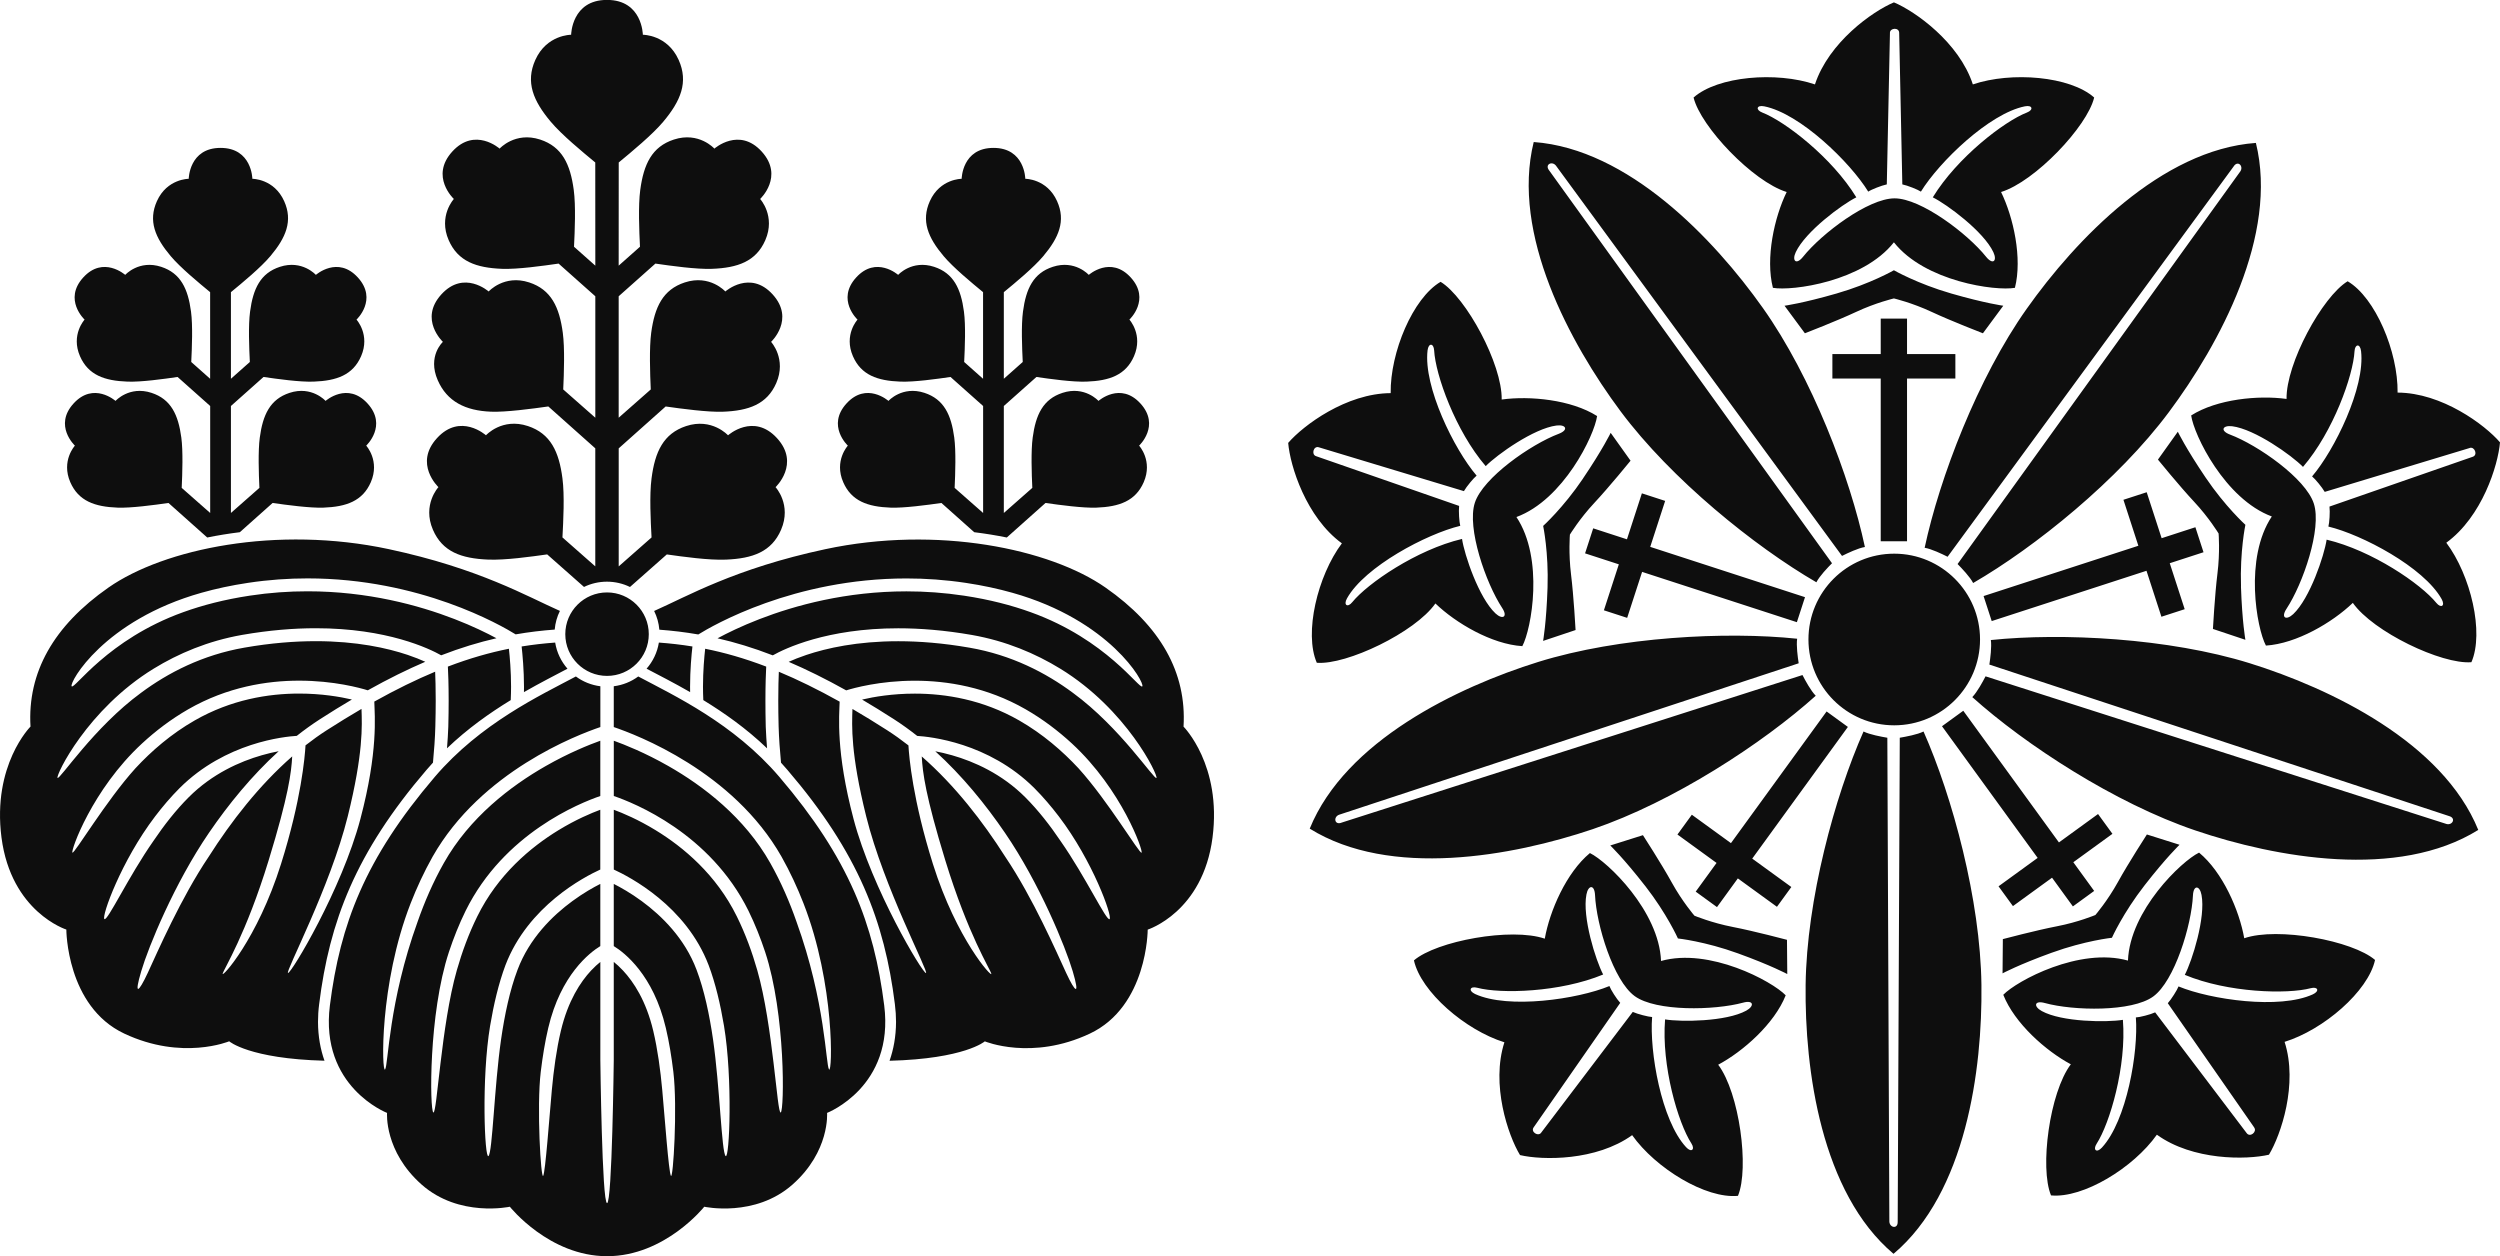
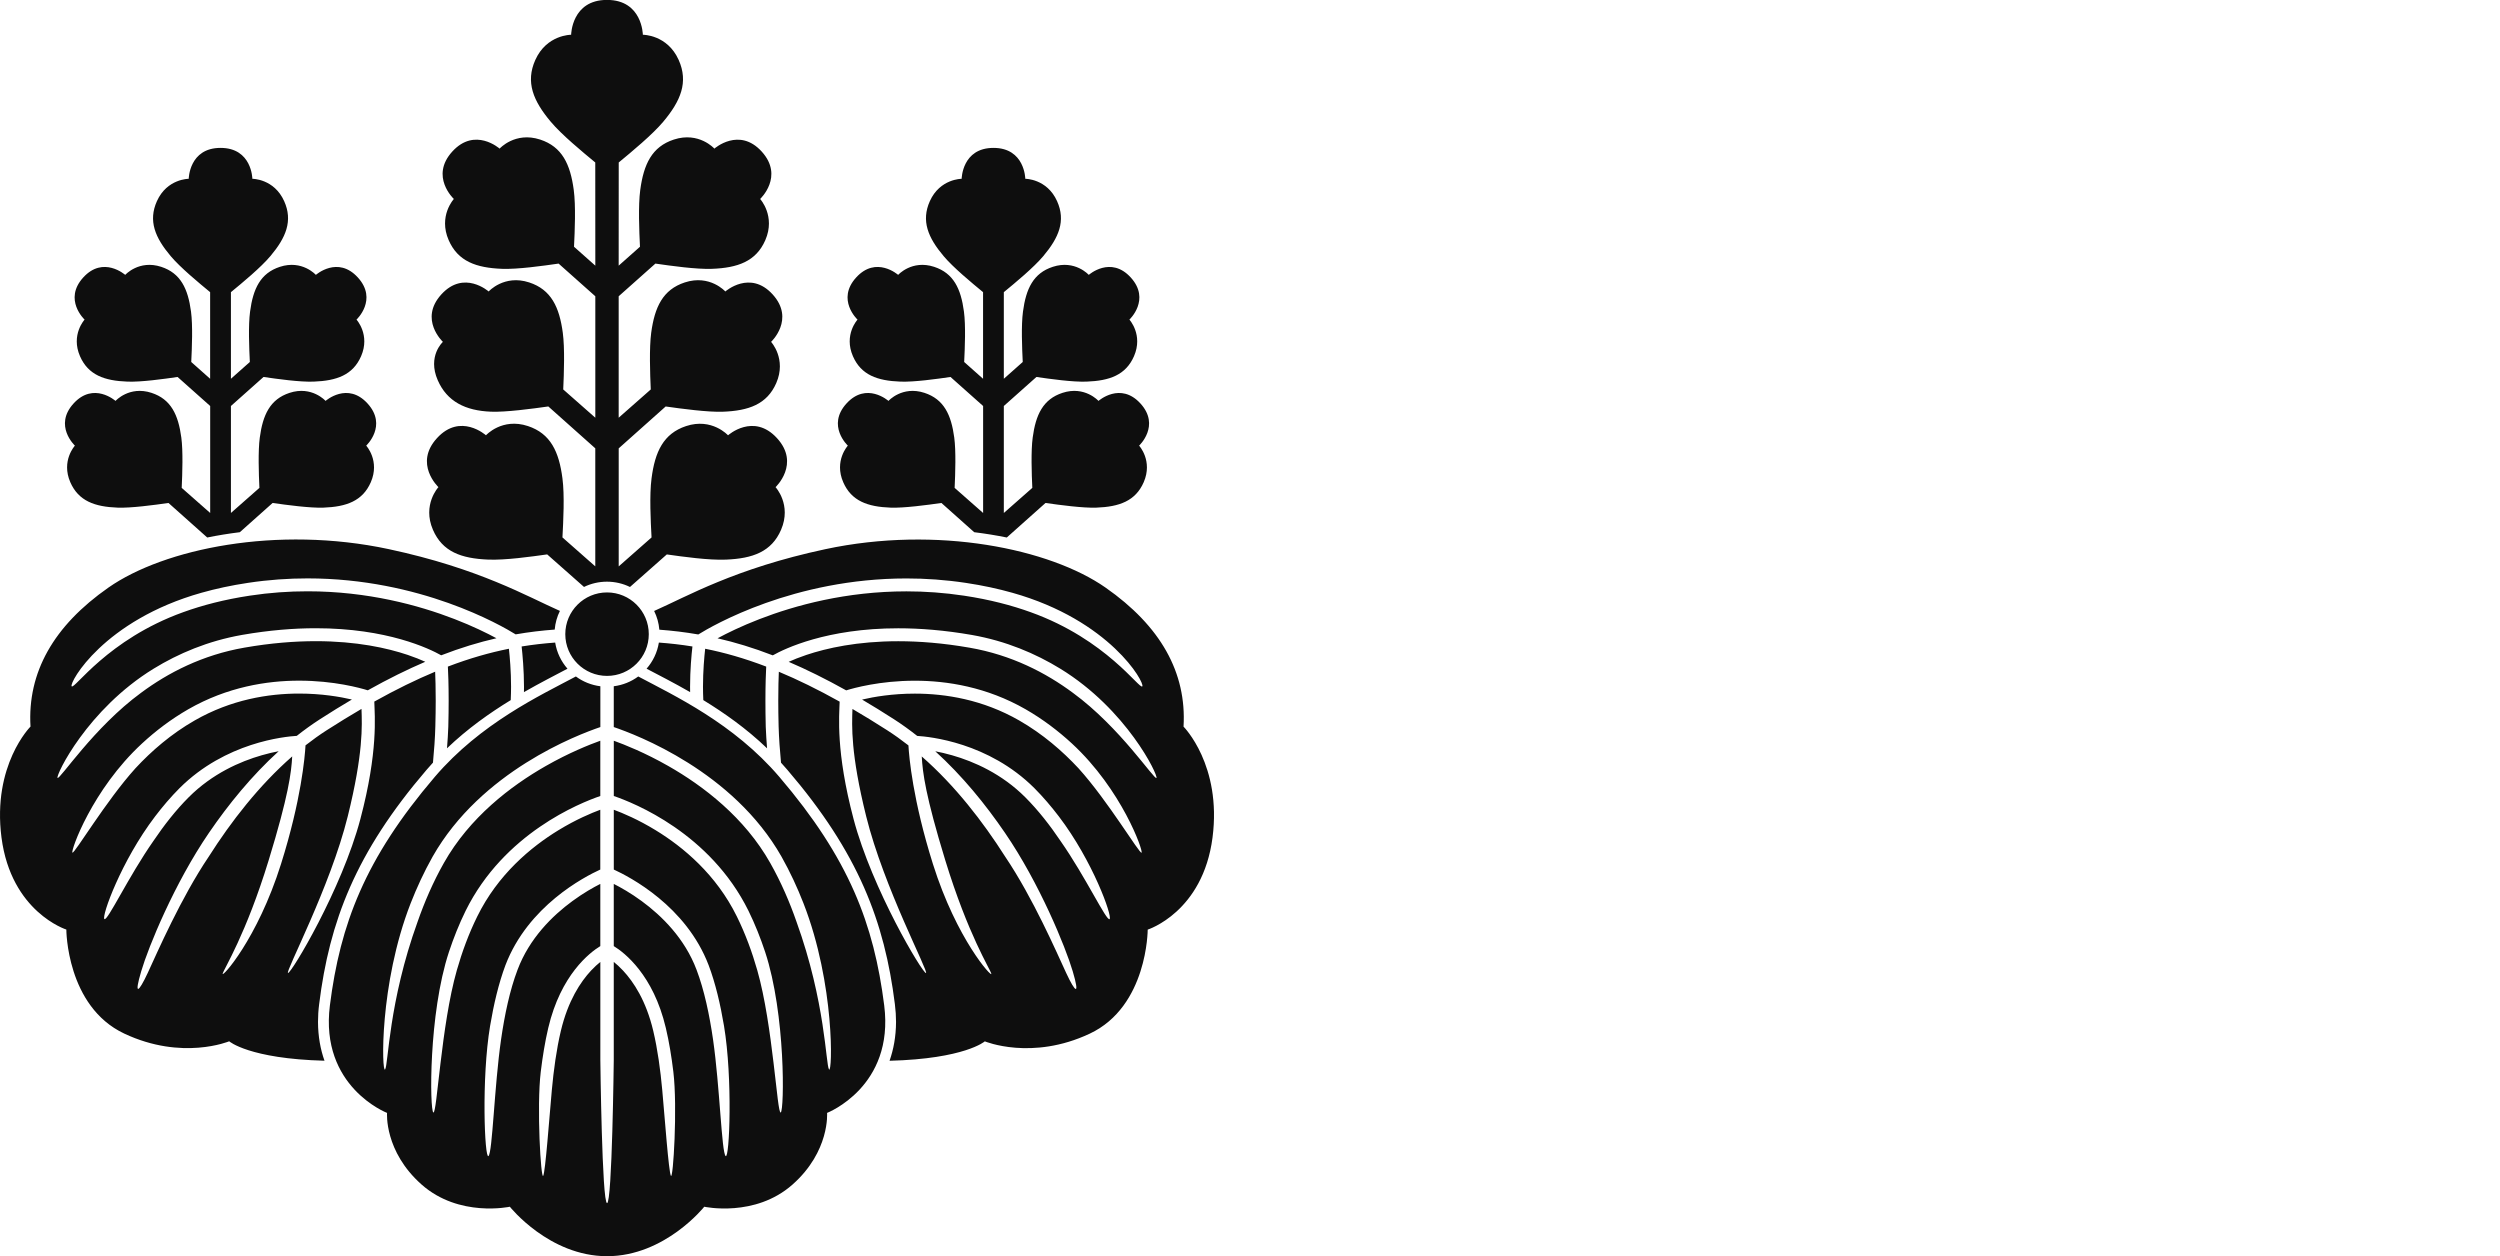
<svg xmlns="http://www.w3.org/2000/svg" id="_レイヤー_2" viewBox="0 0 929.39 467">
  <defs>
    <style>.cls-1{fill:#0e0e0e;stroke-width:0px;}</style>
  </defs>
  <g id="_レイヤー_1-2">
-     <path class="cls-1" d="M704.18,269.64c-17.61,0-31.88-14.3-31.88-31.92s14.27-31.89,31.88-31.89,31.91,14.29,31.91,31.89-14.28,31.92-31.91,31.92M705.47,454.18c.12,2.82-2.93,2.3-3.09,0l-.75-179.92c-2.32-.4-6.55-1.17-8.85-2.32-10.75,24.22-21.15,62.66-21.53,94.2-.38,31.52,5.76,77.28,32.68,99.98,26.92-22.7,33.07-68.45,32.68-99.98-.38-31.54-10.78-69.98-21.53-94.2-2.3,1.16-6.53,1.92-8.83,2.32l-.77,179.92M910.46,303.38c2.71.75,1.27,3.54-.96,2.94l-171.36-54.89c-1.08,2.1-3.12,5.86-4.93,7.72,19.69,17.7,53.06,39.47,82.92,49.57,29.87,10.13,75.29,18.41,105.18-.19-13.25-32.59-54.86-52.59-84.96-61.97-30.13-9.37-69.89-11.39-96.24-8.62.36,2.53-.2,6.8-.55,9.12l170.9,56.32M830.39,61.84c1.54-2.34,3.74-.11,2.49,1.84l-105.14,146c1.63,1.67,4.61,4.77,5.79,7.06,22.93-13.27,53.96-38.25,72.77-63.54,18.86-25.29,40.79-65.9,32.34-100.07-35.12,2.53-66.98,35.93-85.2,61.67-18.22,25.72-32.41,62.93-37.94,88.84,2.54.42,6.41,2.28,8.53,3.34l106.37-145.14M575.91,63.36c-1.76-2.21,1.05-3.61,2.51-1.8l106.36,145.11c2.1-1.05,5.97-2.9,8.51-3.32-5.52-25.93-19.71-63.14-37.95-88.88-18.22-25.73-50.07-59.12-85.17-61.67-8.46,34.17,13.46,74.81,32.29,100.1,18.86,25.28,49.85,50.26,72.79,63.57,1.19-2.32,4.16-5.43,5.81-7.08l-105.15-146.03M498.73,305.83c-2.64,1.01-3.11-2.09-.96-2.93l170.9-56.32c-.36-2.32-.93-6.58-.57-9.13-26.36-2.77-66.12-.73-96.22,8.62-30.1,9.38-71.7,29.37-84.98,61.98,29.9,18.59,75.31,10.28,105.19.2,29.85-10.11,63.21-31.88,82.92-49.6-1.8-1.83-3.85-5.6-4.93-7.7l-171.36,54.87M659.07,107c7.18,1.28,33.47-2.31,45-16.92,11.53,14.61,37.8,18.2,44.99,16.92,2.8-11.02-.54-26.16-5.15-35.62,12.56-3.85,32.05-24.35,34.61-35.13-8.96-7.94-30.76-9.73-45.1-4.87-5.12-15.63-21.4-27.16-29.34-30.5-7.97,3.33-24.22,14.86-29.36,30.5-14.35-4.86-36.15-3.06-45.12,4.87,2.58,10.78,22.06,31.28,34.61,35.13-4.62,9.46-7.93,24.61-5.12,35.62M702.59,12.22c0-1.91,3.44-2.12,3.44,0l1.17,56.33c1.92.39,5.77,1.92,6.91,2.69,6.74-10.96,25.35-29.05,38.65-31.71,2.87-.59,3.3,1.32.77,2.3-8.46,3.27-25.96,16.73-35,31.53,5.39,2.69,18.88,12.69,22.51,20.37,1.53,3.27-.15,4.9-2.7,1.73-6.92-8.65-24.23-21.72-34.02-21.72s-27.1,13.07-34.02,21.72c-2.54,3.17-4.24,1.54-2.71-1.73,3.63-7.68,17.11-17.68,22.51-20.37-9.04-14.81-26.54-28.26-34.98-31.53-2.55-.98-2.12-2.89.75-2.3,13.32,2.66,31.92,20.76,38.66,31.71,1.12-.77,4.98-2.3,6.9-2.69l1.17-56.33M565.93,240.22c3.43-6.42,8.14-32.51-2.19-48.01,17.46-6.44,28.98-30.32,29.99-37.54-9.62-6.1-25.03-7.59-35.47-6.14.23-13.13-13.24-38-22.71-43.76-10.33,6.06-18.76,26.24-18.56,41.38-16.47.07-32.48,11.98-38.1,18.5.72,8.58,6.66,27.64,19.96,37.34-9.09,12.15-14.11,33.41-9.32,44.4,11.02.9,36.55-11.29,44.09-22.05,7.59,7.31,20.95,15.16,32.3,15.87M489.23,169.57c-1.83-.59-.93-3.95,1.07-3.28l53.92,16.29c.96-1.71,3.62-4.88,4.72-5.76-8.36-9.78-19.82-33.06-18.24-46.54.35-2.92,2.29-2.74,2.45-.02.49,9.06,7.88,29.86,19.17,43.03,4.22-4.29,17.89-14.03,26.31-15.1,3.59-.45,4.6,1.66.81,3.09-10.35,3.91-28.13,16.32-31.16,25.63-3.04,9.35,4.06,29.83,10.16,39.1,2.22,3.37.14,4.49-2.5,2.02-6.19-5.84-11.53-21.74-12.42-27.68-16.87,4.01-35.08,16.49-40.82,23.53-1.7,2.12-3.37,1.11-1.94-1.44,6.63-11.83,29.6-23.94,42.1-26.96-.37-1.33-.65-5.46-.42-7.4l-53.22-18.51M663.85,370.02c-5.06-5.28-28.43-17.82-46.35-12.77-.73-18.59-19.89-36.93-26.44-40.12-8.75,7.25-14.94,21.45-16.78,31.83-12.43-4.27-40.25.87-48.64,8.07,2.58,11.7,19.15,25.96,33.63,30.45-5.05,15.66,1.33,34.56,5.81,41.93,8.37,1.97,28.33,2.21,41.68-7.41,8.75,12.35,27.41,23.73,39.34,22.56,4.26-10.23.54-38.27-7.35-48.74,9.3-4.97,20.91-15.24,25.09-25.8M572.94,421.09c-1.12,1.55-4.04-.32-2.78-2.01l32.17-46.26c-1.35-1.44-3.55-4.94-4.02-6.25-11.91,4.91-37.57,8.64-49.92,2.97-2.66-1.25-1.9-3.03.74-2.34,8.76,2.34,30.82,1.73,46.85-4.92-2.8-5.35-7.83-21.36-6.22-29.73.66-3.55,2.99-3.87,3.2.18.49,11.07,6.81,31.82,14.76,37.59,7.92,5.75,29.58,5.34,40.3,2.42,3.89-1.08,4.31,1.23,1.15,2.98-7.47,4.1-24.24,4.24-30.17,3.25-1.4,17.28,4.83,38.45,9.77,46.08,1.48,2.29.02,3.59-1.97,1.41-9.22-9.98-13.64-35.56-12.62-48.37-1.4-.07-5.41-1.09-7.19-1.9l-34.05,44.88M817.51,316.97c-6.55,3.17-25.7,21.52-26.43,40.13-17.94-5.05-41.29,7.49-46.35,12.72,4.2,10.59,15.79,20.86,25.11,25.84-7.91,10.48-11.62,38.52-7.36,48.74,11.93,1.14,30.59-10.2,39.35-22.57,13.34,9.64,33.28,9.39,41.67,7.44,4.46-7.4,10.86-26.27,5.81-41.95,14.48-4.49,31.05-18.74,33.63-30.45-8.39-7.2-36.21-12.35-48.63-8.07-1.84-10.4-8.02-24.59-16.8-31.84M838.03,419.21c1.12,1.55-1.56,3.76-2.81,2.04l-34.03-44.9c-1.78.83-5.78,1.84-7.17,1.89.99,12.81-3.41,38.41-12.62,48.38-1.98,2.16-3.45.86-1.97-1.42,4.91-7.61,11.15-28.78,9.77-46.07-5.94.98-22.72.84-30.16-3.26-3.18-1.74-2.76-4.07,1.14-2.99,10.69,2.93,32.39,3.34,40.3-2.43,7.92-5.76,14.25-26.49,14.76-37.56.2-4.04,2.53-3.74,3.19-.19,1.59,8.37-3.45,24.39-6.22,29.71,16.01,6.67,38.09,7.28,46.85,4.95,2.61-.69,3.4,1.08.74,2.3-12.34,5.68-38.02,1.97-49.92-2.95-.48,1.3-2.69,4.8-3.99,6.24l32.16,46.25M814.58,154.43c.99,7.22,12.53,31.1,29.98,37.57-10.33,15.47-5.63,41.57-2.19,48,11.35-.72,24.71-8.57,32.31-15.88,7.53,10.75,33.04,22.94,44.08,22.06,4.79-11-.24-32.27-9.33-44.42,13.31-9.69,19.24-28.75,19.96-37.32-5.62-6.54-21.63-18.44-38.07-18.49.19-15.15-8.25-35.32-18.57-41.39-9.45,5.76-22.93,30.62-22.71,43.75-10.44-1.45-25.85.04-35.45,6.13M918.14,166.52c1.84-.59,3.1,2.65,1.11,3.29l-53.25,18.51c.24,1.96-.02,6.08-.41,7.43,12.5,3.01,35.45,15.1,42.1,26.95,1.43,2.57-.23,3.55-1.96,1.44-5.72-7.05-23.92-19.52-40.79-23.52-.89,5.94-6.22,21.84-12.41,27.68-2.66,2.47-4.72,1.37-2.49-2.01,6.1-9.27,13.18-29.76,10.14-39.08-3.02-9.33-20.8-21.75-31.17-25.66-3.79-1.43-2.77-3.53.83-3.09,8.42,1.08,22.11,10.81,26.31,15.11,11.29-13.16,18.66-33.97,19.16-43.02.16-2.72,2.1-2.91,2.43.01,1.59,13.47-9.86,36.77-18.21,46.55,1.08.85,3.73,4.05,4.7,5.75l53.91-16.32M725.38,109.11c-12.62-3.64-21.31-8.64-21.31-8.64,0,0-8.69,5-21.31,8.64-12.62,3.64-19.35,4.55-19.35,4.55l7.57,10.24s11.78-4.55,19.07-7.96c7.29-3.41,14.02-5,14.02-5,0,0,6.73,1.59,14.02,5,7.29,3.41,19.07,7.96,19.07,7.96l7.57-10.24s-6.73-.91-19.35-4.55ZM708.95,118.44h-9.78v13.19h-17.97v9.1h17.97v60.5h9.78v-60.5h17.97v-9.1h-17.97v-13.19ZM588.49,177.91c-7.36,10.88-14.81,17.6-14.81,17.6,0,0,2.07,9.81,1.63,22.94-.44,13.13-1.65,19.81-1.65,19.81l12.07-4.04s-.69-12.61-1.68-20.6c-.99-7.99-.43-14.88-.43-14.88,0,0,3.59-5.91,9.09-11.79,5.5-5.88,13.46-15.68,13.46-15.68l-7.39-10.36s-2.95,6.12-10.31,17ZM592.28,196.41l-3.02,9.3,12.55,4.08-5.55,17.09,8.65,2.81,5.55-17.09,57.54,18.7,3.02-9.3-57.54-18.7,5.55-17.09-8.65-2.81-5.55,17.09-12.55-4.08ZM611.62,329.36c8.07,10.36,12.16,19.52,12.16,19.52,0,0,9.97,1.06,22.32,5.54,12.35,4.47,18.33,7.69,18.33,7.69l-.11-12.73s-12.2-3.24-20.11-4.77c-7.9-1.53-14.29-4.19-14.29-4.19,0,0-4.51-5.24-8.4-12.29-3.89-7.05-10.75-17.65-10.75-17.65l-12.14,3.83s4.91,4.69,12.98,15.05ZM630.39,331.47l7.91,5.75,7.75-10.67,14.54,10.56,5.35-7.36-14.54-10.56,35.56-48.95-7.91-5.75-35.56,48.95-14.54-10.56-5.35,7.36,14.54,10.56-7.75,10.67ZM762.8,354.16c12.35-4.47,22.32-5.54,22.32-5.54,0,0,4.09-9.16,12.16-19.52,8.07-10.36,12.98-15.05,12.98-15.05l-12.14-3.83s-6.86,10.6-10.75,17.65c-3.89,7.05-8.4,12.29-8.4,12.29,0,0-6.38,2.67-14.29,4.19-7.9,1.53-20.11,4.77-20.11,4.77l-.11,12.73s5.98-3.22,18.33-7.69ZM770.61,336.96l7.91-5.75-7.75-10.67,14.54-10.56-5.35-7.36-14.54,10.56-35.56-48.95-7.91,5.75,35.56,48.95-14.54,10.56,5.35,7.36,14.54-10.56,7.75,10.67ZM833.11,218.04c-.44-13.13,1.63-22.94,1.63-22.94,0,0-7.45-6.72-14.81-17.6-7.36-10.88-10.31-17-10.31-17l-7.39,10.36s7.97,9.8,13.46,15.68c5.5,5.88,9.09,11.79,9.09,11.79,0,0,.57,6.89-.43,14.88-.99,7.99-1.68,20.6-1.68,20.6l12.07,4.04s-1.21-6.68-1.65-19.81ZM819.17,205.3l-3.02-9.3-12.55,4.08-5.55-17.09-8.65,2.81,5.55,17.09-57.54,18.7,3.02,9.3,57.54-18.7,5.55,17.09,8.65-2.81-5.55-17.09,12.55-4.08Z" />
    <path class="cls-1" d="M189.99,255.3c0,1.64-.05,3.3-.12,4.97-7.76,4.76-15.96,10.5-23.7,17.92.2-2.68.42-5.44.49-8.04.09-3.59.13-6.81.13-9.66,0-6.16-.17-10.5-.29-12.68,8.15-3.11,15.62-5.22,22.69-6.63.33,2.98.8,8.33.8,14.11ZM206.21,234.07c.22-2.48.88-4.83,1.94-6.96-12.14-5.35-29.93-15.76-63.64-22.97-41.54-8.88-83.48-.16-104.16,14.27-20.45,14.27-30.2,31.58-29.01,51.7,0,0-14.27,14.27-10.79,41.22,3.6,27.76,24.11,34.24,24.11,34.24,0,0,0,28.54,21.55,38.68,21.57,10.15,38.99,2.86,38.99,2.86,0,0,7.41,6.49,35.43,7.22-1.47-4.13-2.39-8.93-2.41-14.43,0-2.11.13-4.32.43-6.62,3.81-30.66,13.5-56.25,39.91-87.06.79-.93,1.59-1.83,2.4-2.71.42-4.43.77-9.12.88-13.49.09-3.54.14-6.72.14-9.52,0-4.79-.11-8.43-.21-10.79-6.97,2.91-14.45,6.55-22.62,11.11.14,5.3,1.49,18.44-5.16,43.6-6.92,26.2-25.7,57.44-26.91,57.29-1.22-.15,15.65-31.8,22.21-58.26,5.82-23.49,5.31-33.67,5.1-39.91-4.11,2.4-8.38,5.02-12.86,7.89-2.73,1.75-5.38,3.65-7.95,5.66-.24,4.28-1.58,20.19-9.1,44.08-8.82,28.06-22.15,42.59-21.7,40.8.45-1.79,8.62-14.45,17.12-42.22,7.36-24.02,8.41-32.55,8.73-38.55-12.34,10.8-22.71,24.19-31.03,37.27-10.35,15.35-19.11,35.54-22.64,43.15-3.54,7.61-5.18,8.62-2.46-.54,2.7-9.16,12.37-32.74,25.18-51.47,7.28-10.64,15.92-21.24,25.92-30.34-1.84.35-3.95.82-6.24,1.49-8.14,2.33-18.44,6.86-27.19,15.61-4.88,4.87-9.28,10.56-13.09,16.2-9.36,13.36-17.19,30.14-18.28,29.09-1.09-1.05,6.25-21.58,18.86-38.15,2.79-3.67,5.84-7.25,9.11-10.53,17.09-17.03,39.03-19.14,43.56-19.42,2.77-2.19,5.63-4.25,8.6-6.17,4.1-2.65,8.07-5.08,11.89-7.34-4.37-1.01-11.26-2.21-19.62-2.21-11.35,0-25.22,2.2-38.8,9.98-8.74,5-16.07,11.35-22.04,17.79-10.98,12.14-22.71,31.9-23.43,31.36-.73-.54,7.3-23.44,25.89-40.59,4.99-4.61,10.71-8.99,17.2-12.72,14.48-8.3,29.23-10.62,41.18-10.62,13.01,0,22.76,2.73,25.53,3.59,7.63-4.27,14.71-7.76,21.37-10.61-1.71-.78-3.9-1.67-6.57-2.57-7.56-2.53-18.94-5.09-34.13-5.09-7.82,0-16.67.68-26.52,2.4-15.59,2.71-28.4,9.33-38.45,16.8-17.55,12.84-30.35,32.57-31.04,31.62-.69-.94,11.02-25.44,35.74-40.6,9.18-5.63,20.15-10.31,32.93-12.56,10.12-1.76,19.24-2.47,27.34-2.47,26.56,0,42.2,7.58,46.62,10.06,7.29-2.82,14.08-4.86,20.54-6.34-3.57-1.92-8.84-4.52-15.59-7.13-13.34-5.16-32.28-10.32-54.62-10.32-6.85,0-14.01.48-21.44,1.61-9.49,1.43-17.7,3.59-24.76,6.14-28.28,10.16-40.57,28.96-41.51,27.56-.94-1.4,11.98-24.55,48.31-34.78,5.24-1.48,10.98-2.73,17.25-3.67,7.67-1.16,15.06-1.66,22.15-1.66,41.85.01,71.92,17.44,77.35,20.81,4.98-.87,9.78-1.43,14.5-1.78ZM210.96,248.59c-2.35-2.69-3.98-6.03-4.57-9.71-4.09.3-8.22.76-12.47,1.45.33,3.03.87,8.73.88,14.97,0,.66,0,1.33-.02,2,6.06-3.47,11.63-6.3,16.19-8.71ZM225.67,467c21.56,0,36.14-18.39,36.14-18.39,0,0,18.86,4.12,32.82-8.25,13.95-12.36,12.84-26.63,12.84-26.63,0,0,25.06-9.69,21.24-39.95-3.81-30.12-12.99-54.53-38.99-84.97-16.99-19.9-39.16-30.26-52.45-37.33-2.6,1.93-5.72,3.21-9.1,3.64v15.17c8.45,2.87,44.35,16.44,62.37,48.19,3.2,5.69,5.9,11.53,8.16,17.33,11.77,30.18,10.73,63.46,9.5,61.77-1.23-1.69-1.28-24.99-12.1-54.92-2.53-7.28-5.73-14.7-9.75-21.82-9.55-16.96-24.88-28.65-37.88-36.06-8.68-4.95-16.24-7.95-20.29-9.41v20.55c7.48,2.56,35.8,13.8,50.07,42.68,2.45,5,4.49,10.15,6.19,15.29,7.63,23.07,7.15,58.88,5.8,59.69-1.35.81-2.88-32.45-8.72-52.88-1.91-6.7-4.39-13.5-7.58-19.97-7.66-15.58-19.88-25.8-30.25-32.12-6.48-3.96-12.17-6.34-15.51-7.58v22.23c5.95,2.74,26.86,13.54,35.26,35.56,2.55,6.76,4.38,14.62,5.71,22.55,3.27,19.53,2.05,49.69.61,48.41-1.5-1.33-2.15-25.71-4.68-43.31-1.32-9.16-3.27-18.4-6.13-25.94-4.39-11.65-12.91-20.06-20.41-25.55-4.09-3-7.83-5.09-10.37-6.38v23.12c3.97,2.42,14.7,10.67,19.35,30.41,1.23,5.18,2.13,10.76,2.8,16.31,1.59,13.21-.07,40.34-.91,38.68-.84-1.67-2.25-21.23-3.22-31.92-.67-7.39-1.72-15.11-3.34-21.96-2.66-11.23-7.31-18.21-11.24-22.43-1.24-1.33-2.42-2.39-3.44-3.2v36.5s-.6,53.16-2.49,53.16-2.5-53.16-2.5-53.16v-36.5c-1.02.81-2.19,1.87-3.44,3.2-3.93,4.22-8.57,11.2-11.24,22.43-1.63,6.85-2.67,14.57-3.35,21.96-.97,10.69-2.38,30.25-3.21,31.92-.84,1.67-2.49-25.47-.91-38.68.67-5.54,1.57-11.13,2.79-16.31,4.65-19.74,15.39-27.99,19.35-30.41v-23.12c-2.54,1.28-6.27,3.37-10.37,6.38-7.5,5.49-16.01,13.9-20.4,25.55-2.87,7.54-4.81,16.78-6.13,25.94-2.53,17.6-3.18,41.98-4.68,43.31-1.44,1.28-2.66-28.88.61-48.41,1.33-7.93,3.17-15.78,5.7-22.55,8.41-22.02,29.3-32.83,35.26-35.56v-22.23c-3.34,1.24-9.02,3.62-15.51,7.58-10.36,6.33-22.59,16.54-30.24,32.12-3.2,6.48-5.67,13.27-7.58,19.97-5.84,20.43-7.38,53.69-8.73,52.88-1.35-.81-1.83-36.62,5.8-59.69,1.7-5.14,3.74-10.28,6.2-15.29,14.28-28.88,42.6-40.12,50.07-42.68v-20.55c-4.06,1.46-11.61,4.46-20.29,9.41-13,7.41-28.33,19.1-37.88,36.06-4.02,7.12-7.21,14.54-9.75,21.82-10.82,29.93-10.87,53.23-12.09,54.92-1.23,1.69-2.26-31.59,9.5-61.77,2.27-5.8,4.96-11.64,8.16-17.33,18.02-31.75,53.91-45.32,62.37-48.19v-15.17c-3.38-.43-6.49-1.71-9.1-3.64-13.29,7.07-35.45,17.43-52.45,37.33-26,30.44-35.19,54.85-39,84.97-3.81,30.26,21.25,39.95,21.25,39.95,0,0-1.11,14.27,12.84,26.63,13.95,12.36,32.81,8.25,32.81,8.25,0,0,14.59,18.39,36.15,18.39ZM261.34,255.3c0,1.64.05,3.3.12,4.97,7.77,4.76,15.96,10.5,23.7,17.92-.19-2.68-.41-5.44-.49-8.04-.09-3.59-.12-6.81-.12-9.66,0-6.16.18-10.5.29-12.68-8.15-3.11-15.61-5.22-22.69-6.63-.33,2.98-.81,8.33-.81,14.11ZM259.62,235.85c5.43-3.37,35.49-20.8,77.35-20.81,7.08,0,14.47.5,22.15,1.66,6.26.94,12,2.19,17.24,3.67,36.33,10.23,49.25,33.39,48.31,34.78-.94,1.4-13.23-17.4-41.5-27.56-7.06-2.55-15.26-4.71-24.76-6.14-7.42-1.12-14.59-1.61-21.44-1.61-22.35,0-41.28,5.16-54.63,10.32-6.75,2.61-12.02,5.21-15.59,7.13,6.46,1.48,13.25,3.52,20.54,6.34,4.41-2.49,20.07-10.06,46.62-10.06,8.11,0,17.23.71,27.34,2.47,12.79,2.25,23.75,6.93,32.94,12.56,24.72,15.15,36.41,39.65,35.73,40.6-.69.95-13.48-18.78-31.04-31.62-10.05-7.47-22.85-14.1-38.45-16.8-9.85-1.72-18.7-2.4-26.52-2.4-15.18,0-26.57,2.56-34.13,5.09-2.67.9-4.87,1.79-6.58,2.57,6.66,2.85,13.74,6.34,21.38,10.61,2.77-.86,12.52-3.59,25.52-3.59,11.96,0,26.71,2.32,41.18,10.62,6.49,3.73,12.21,8.11,17.21,12.72,18.59,17.15,26.61,40.04,25.89,40.59-.73.55-12.45-19.22-23.43-31.36-5.98-6.43-13.32-12.78-22.05-17.79-13.57-7.78-27.45-9.98-38.8-9.98-8.36,0-15.25,1.19-19.61,2.21,3.81,2.25,7.79,4.69,11.89,7.34,2.96,1.91,5.82,3.98,8.6,6.17,4.53.28,26.47,2.38,43.56,19.42,3.27,3.28,6.31,6.86,9.11,10.53,12.61,16.56,19.94,37.09,18.86,38.15-1.08,1.05-8.92-15.73-18.28-29.09-3.8-5.64-8.21-11.33-13.08-16.2-8.75-8.75-19.05-13.28-27.2-15.61-2.3-.66-4.41-1.14-6.25-1.49,10.01,9.1,18.65,19.69,25.92,30.34,12.82,18.73,22.47,42.31,25.18,51.47,2.71,9.16,1.06,8.16-2.47.54-3.53-7.61-12.28-27.81-22.63-43.15-8.32-13.08-18.68-26.47-31.03-37.27.33,6.01,1.38,14.53,8.73,38.55,8.51,27.78,16.68,40.44,17.13,42.22.45,1.79-12.88-12.73-21.71-40.8-7.51-23.89-8.86-39.8-9.1-44.08-2.57-2.01-5.22-3.91-7.95-5.66-4.47-2.87-8.75-5.49-12.86-7.89-.21,6.24-.73,16.42,5.1,39.91,6.56,26.46,23.43,58.11,22.22,58.26-1.22.15-20-31.09-26.92-57.29-6.64-25.16-5.31-38.3-5.16-43.6-8.17-4.56-15.65-8.21-22.61-11.11-.1,2.36-.21,6-.21,10.79,0,2.8.04,5.98.13,9.52.13,4.37.46,9.06.89,13.49.81.89,1.61,1.79,2.4,2.71,26.41,30.82,36.1,56.41,39.93,87.06.29,2.3.43,4.51.43,6.62-.02,5.49-.95,10.29-2.41,14.43,28.02-.73,35.42-7.22,35.42-7.22,0,0,17.43,7.29,39-2.86,21.55-10.14,21.55-38.68,21.55-38.68,0,0,20.51-6.48,24.1-34.24,3.49-26.95-10.78-41.22-10.78-41.22,1.2-20.12-8.57-37.43-29.01-51.7-20.67-14.43-62.61-23.15-104.15-14.27-33.71,7.21-51.5,17.62-63.65,22.97,1.06,2.13,1.73,4.48,1.94,6.96,4.73.35,9.53.91,14.51,1.78ZM256.56,257.3c0-.67-.02-1.34-.02-2,0-6.23.53-11.94.88-14.97-4.25-.69-8.38-1.15-12.48-1.45-.59,3.68-2.22,7.02-4.57,9.71,4.57,2.41,10.14,5.23,16.19,8.71ZM225.67,220.24c-8.57,0-15.52,6.95-15.52,15.52s6.95,15.51,15.52,15.51,15.52-6.94,15.52-15.51-6.95-15.52-15.52-15.52ZM77.05,199.82c3.91-.8,7.96-1.45,12.11-1.97l12.19-10.87c5.34.77,14,1.92,18.88,1.74,8.53-.32,14.56-2.45,17.62-9.45,3.47-7.97-1.71-13.6-1.71-13.6,0,0,7.99-7.43.52-15.65-7.46-8.22-15.62-.98-15.62-.98,0,0-5.11-5.7-13.37-3-7.27,2.37-9.96,8.17-11.09,16.63-.67,4.95-.39,13.41-.14,18.7l-10.59,9.33v-39.77l12.12-10.79c5.17.75,13.52,1.93,18.66,1.73,8.53-.32,14.56-2.45,17.61-9.45,3.47-7.97-1.71-13.6-1.71-13.6,0,0,7.99-7.43.52-15.65-7.46-8.22-15.62-.98-15.62-.98,0,0-5.1-5.7-13.37-3-7.27,2.37-9.96,8.17-11.09,16.63-.7,5.19-.34,13.56-.09,18.75l-7.03,6.24v-32.2c4.23-3.47,11.11-9.16,14.68-13.41,5.79-6.88,8.41-13.09,5.11-20.43-3.76-8.36-11.82-8.3-11.82-8.3,0,0-.14-11.49-11.83-11.49s-11.83,11.49-11.83,11.49c0,0-8.06-.05-11.82,8.3-3.3,7.34-.68,13.56,5.11,20.43,3.57,4.25,10.46,9.94,14.67,13.41v32.2s-7.02-6.24-7.02-6.24c.25-5.19.61-13.56-.09-18.75-1.13-8.46-3.83-14.26-11.09-16.63-8.26-2.7-13.37,3-13.37,3,0,0-8.16-7.24-15.62.98-7.46,8.22.52,15.65.52,15.65,0,0-5.18,5.62-1.71,13.6,3.06,7,9.09,9.13,17.62,9.45,5.14.2,13.49-.98,18.66-1.73l12.12,10.79v39.77l-10.59-9.33c.25-5.29.53-13.74-.14-18.7-1.13-8.46-3.82-14.26-11.09-16.63-8.27-2.7-13.37,3-13.37,3,0,0-8.16-7.24-15.62.98-7.46,8.21.52,15.65.52,15.65,0,0-5.18,5.63-1.71,13.6,3.06,7,9.09,9.13,17.62,9.45,4.88.19,13.54-.97,18.88-1.74l14.4,12.84ZM388.68,186.98c5.34.77,14,1.92,18.88,1.74,8.53-.32,14.56-2.45,17.62-9.45,3.47-7.97-1.71-13.6-1.71-13.6,0,0,7.99-7.43.52-15.65-7.46-8.22-15.62-.98-15.62-.98,0,0-5.11-5.7-13.37-3-7.27,2.37-9.96,8.17-11.09,16.63-.67,4.95-.39,13.41-.14,18.7l-10.59,9.33v-39.77l12.12-10.79c5.17.75,13.52,1.93,18.66,1.73,8.53-.32,14.56-2.45,17.61-9.45,3.47-7.97-1.71-13.6-1.71-13.6,0,0,7.99-7.43.52-15.65-7.46-8.22-15.62-.98-15.62-.98,0,0-5.1-5.7-13.37-3-7.27,2.37-9.96,8.17-11.09,16.63-.7,5.19-.34,13.56-.09,18.75l-7.03,6.24v-32.2c4.23-3.47,11.11-9.16,14.68-13.41,5.79-6.88,8.41-13.09,5.11-20.43-3.76-8.36-11.81-8.3-11.81-8.3,0,0-.14-11.49-11.83-11.49s-11.83,11.49-11.83,11.49c0,0-8.06-.05-11.82,8.3-3.3,7.34-.68,13.56,5.11,20.43,3.57,4.25,10.46,9.94,14.67,13.41v32.2s-7.02-6.24-7.02-6.24c.25-5.19.61-13.56-.09-18.75-1.13-8.46-3.83-14.26-11.09-16.63-8.26-2.7-13.37,3-13.37,3,0,0-8.16-7.24-15.62.98-7.46,8.22.52,15.65.52,15.65,0,0-5.18,5.62-1.71,13.6,3.05,7,9.09,9.13,17.62,9.45,5.14.2,13.49-.98,18.66-1.73l12.12,10.79v39.77l-10.59-9.33c.25-5.29.53-13.74-.14-18.7-1.13-8.46-3.83-14.26-11.09-16.63-8.26-2.7-13.37,3-13.37,3,0,0-8.16-7.24-15.62.98-7.46,8.21.52,15.65.52,15.65,0,0-5.18,5.63-1.71,13.6,3.05,7,9.09,9.13,17.61,9.45,4.88.19,13.54-.97,18.89-1.74l12.19,10.87c4.15.52,8.2,1.17,12.11,1.97l14.4-12.84ZM234.2,218.21l13.69-12.1c5.92.84,15.65,2.21,22.02,1.93,9.92-.41,16.94-2.92,20.46-11.1,4.01-9.31-2.05-15.84-2.05-15.84,0,0,9.27-8.69.53-18.22-8.73-9.54-18.2-1.05-18.2-1.05,0,0-5.97-6.61-15.6-3.43-8.44,2.8-11.56,9.57-12.83,19.43-.83,6.26-.32,15.99,0,21.97l-12.21,10.76v-43.88l17.46-15.57c6.02.86,15.77,2.16,21.27,1.95,9.6-.36,16.4-2.76,19.84-10.65,3.91-8.98-1.92-15.32-1.92-15.32,0,0,8.99-8.37.59-17.63-8.41-9.25-17.6-1.1-17.6-1.1,0,0-5.75-6.42-15.06-3.37-8.19,2.67-11.22,9.2-12.5,18.73-.75,5.58-.43,15.1-.16,21.06l-11.93,10.51v-45.15l13.65-12.15c5.82.84,15.23,2.17,21.02,1.95,9.6-.36,16.4-2.76,19.84-10.65,3.91-8.98-1.92-15.32-1.92-15.32,0,0,8.99-8.37.59-17.62-8.41-9.25-17.6-1.1-17.6-1.1,0,0-5.75-6.42-15.06-3.37-8.19,2.67-11.22,9.2-12.5,18.73-.79,5.84-.38,15.28-.1,21.12l-7.92,7.03.02-38.36c4.74-3.91,12.49-10.32,16.52-15.11,6.52-7.75,9.47-14.74,5.76-23.02-4.23-9.42-13.31-9.35-13.31-9.35,0,0-.15-12.95-13.33-12.95s-13.33,12.95-13.33,12.95c0,0-9.08-.06-13.31,9.35-3.72,8.27-.77,15.27,5.76,23.02,4.02,4.79,11.78,11.2,16.52,15.11l.02,38.36-7.92-7.03c.29-5.84.69-15.28-.1-21.12-1.27-9.53-4.31-16.06-12.5-18.73-9.31-3.04-15.06,3.37-15.06,3.37,0,0-9.19-8.16-17.6,1.1-8.41,9.25.59,17.62.59,17.62,0,0-5.84,6.34-1.92,15.32,3.44,7.89,10.24,10.28,19.84,10.65,5.79.22,15.2-1.11,21.02-1.95l13.65,12.15v45.15l-11.93-10.51c.28-5.96.6-15.48-.16-21.06-1.27-9.53-4.31-16.06-12.5-18.73-9.31-3.04-15.06,3.37-15.06,3.37,0,0-9.19-8.16-17.6,1.1-8.41,9.25.59,17.63.59,17.63,0,0-5.84,5.28-1.92,14.26,3.44,7.89,10.24,11.34,19.84,11.7,5.5.21,15.25-1.09,21.27-1.95l17.46,15.57v43.88l-12.21-10.76c.32-5.98.83-15.71,0-21.97-1.27-9.86-4.39-16.63-12.83-19.43-9.63-3.19-15.6,3.43-15.6,3.43,0,0-9.47-8.49-18.2,1.05-8.74,9.53.53,18.22.53,18.22,0,0-6.06,6.53-2.05,15.84,3.52,8.18,10.53,10.68,20.46,11.1,6.37.28,16.1-1.1,22.02-1.93l13.69,12.1c2.54-1.25,5.52-1.96,8.53-1.96,3.02,0,5.99.71,8.53,1.96Z" />
  </g>
</svg>